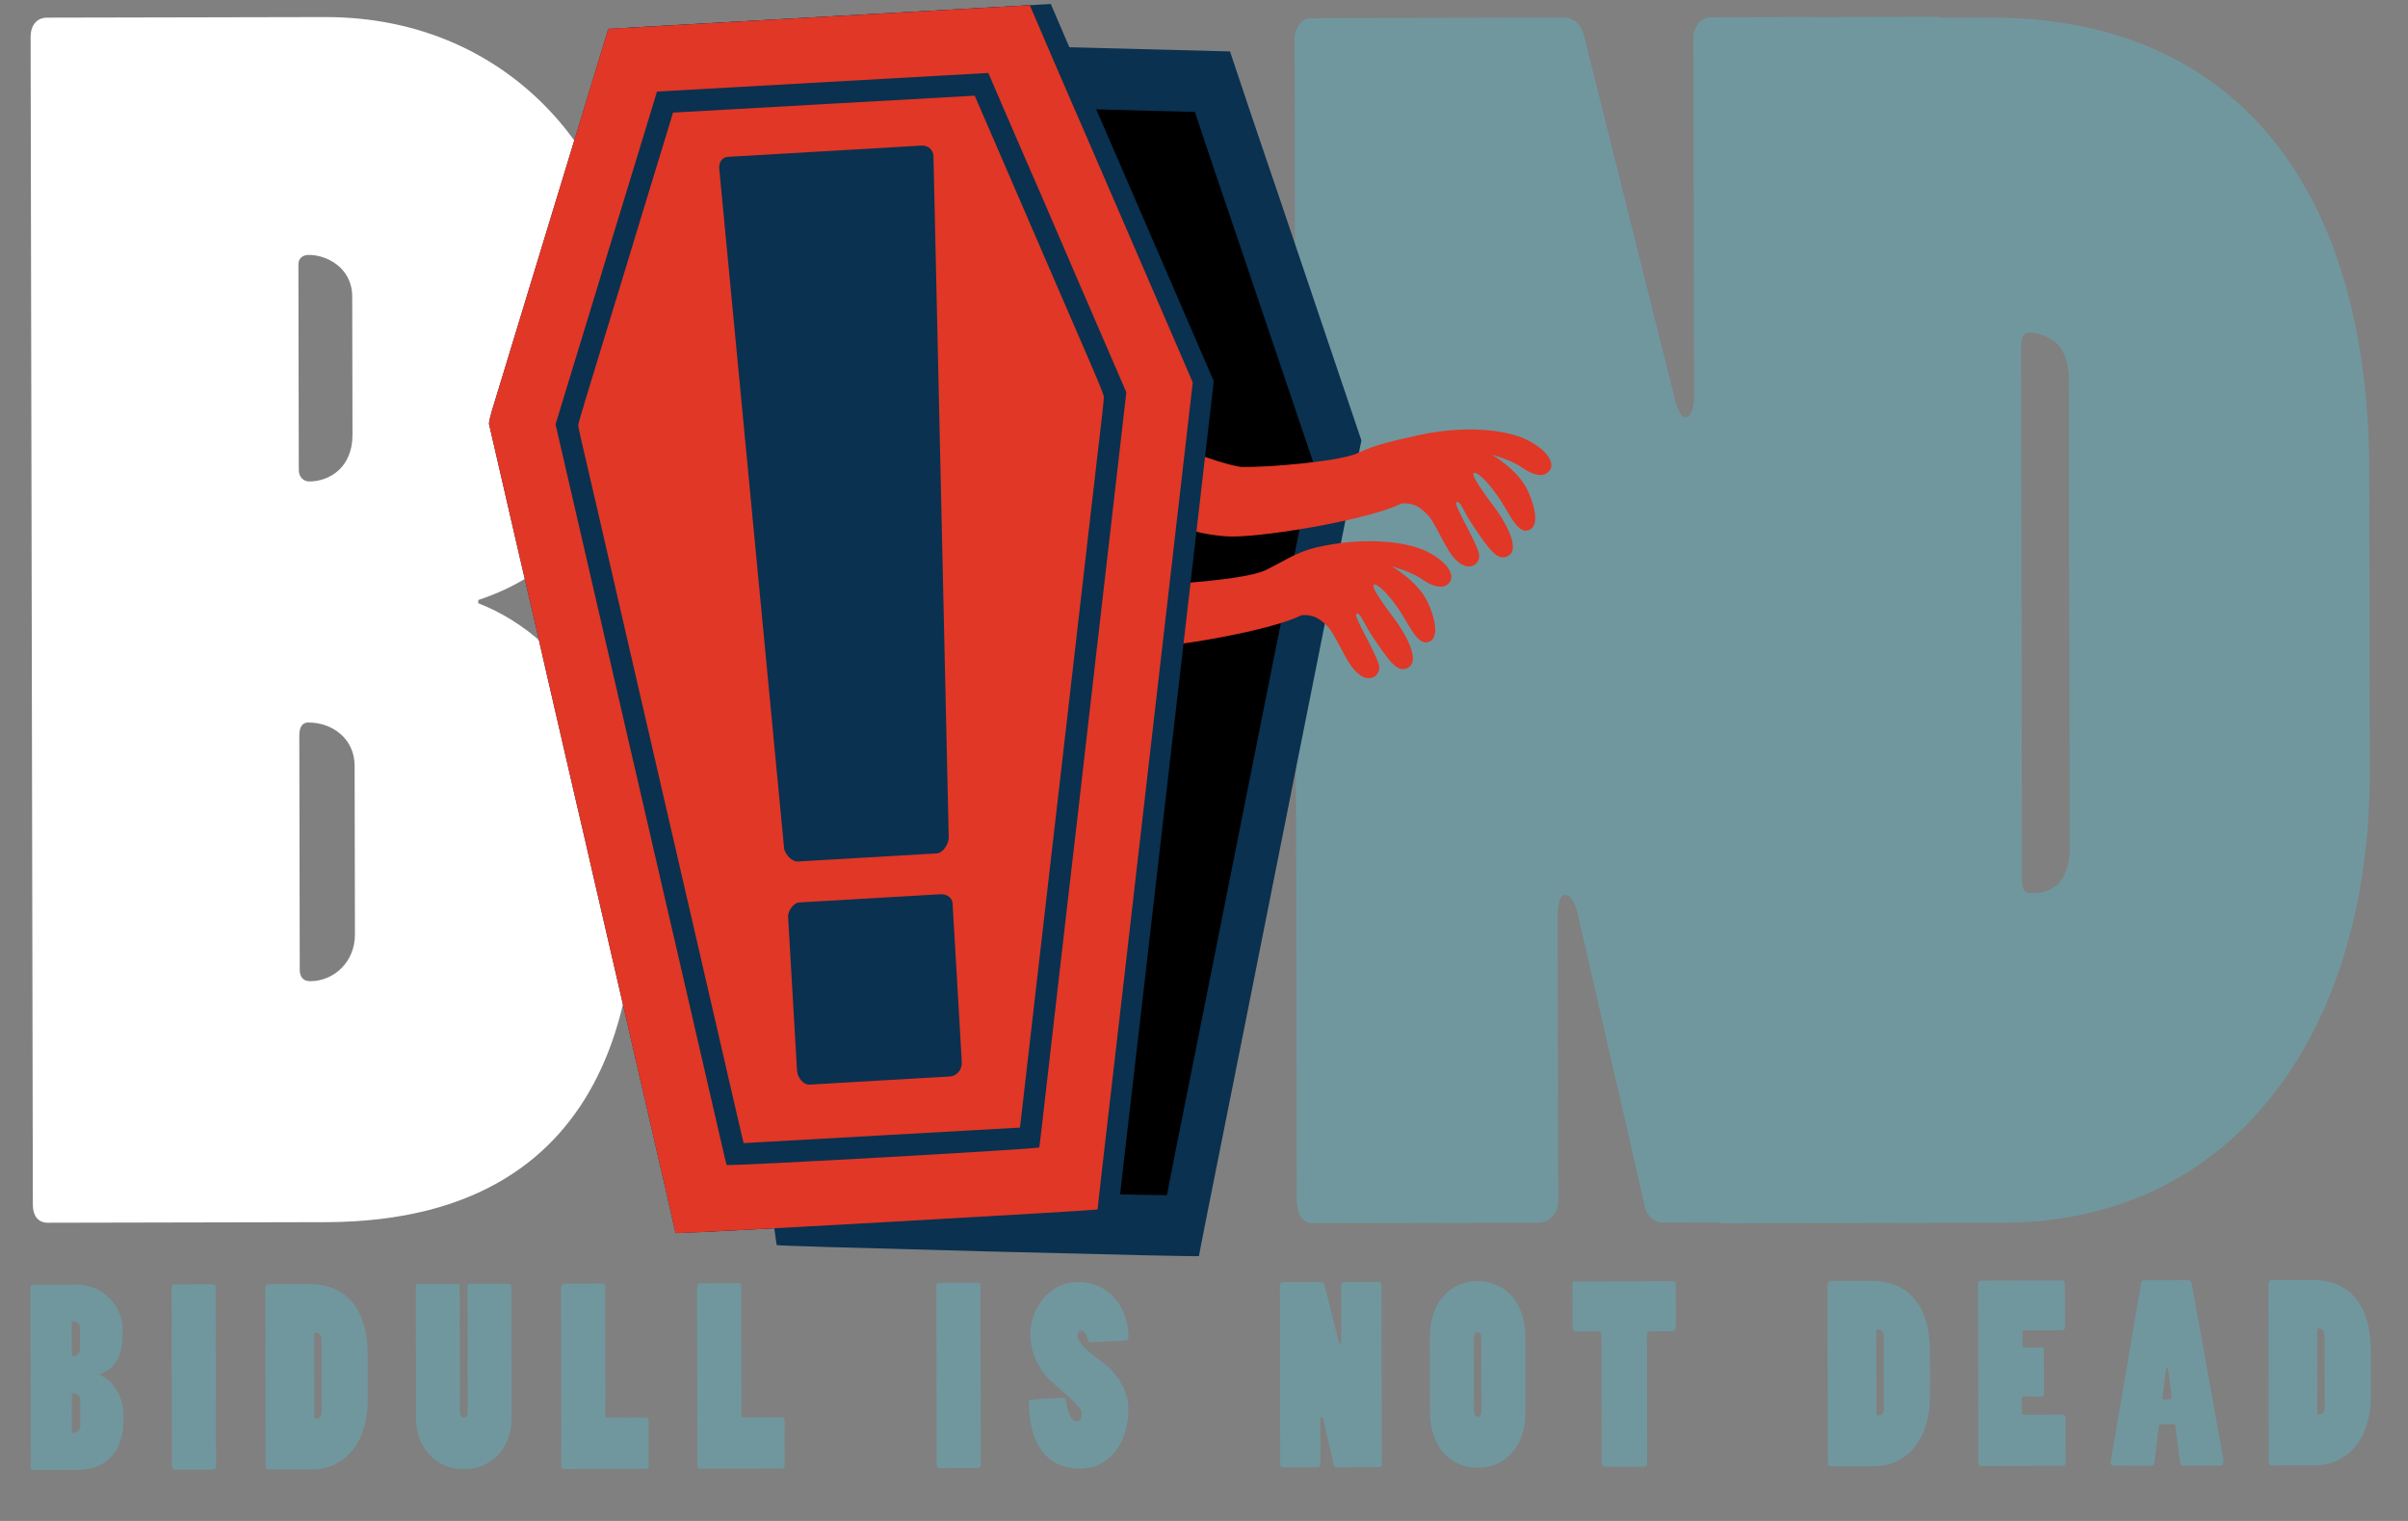
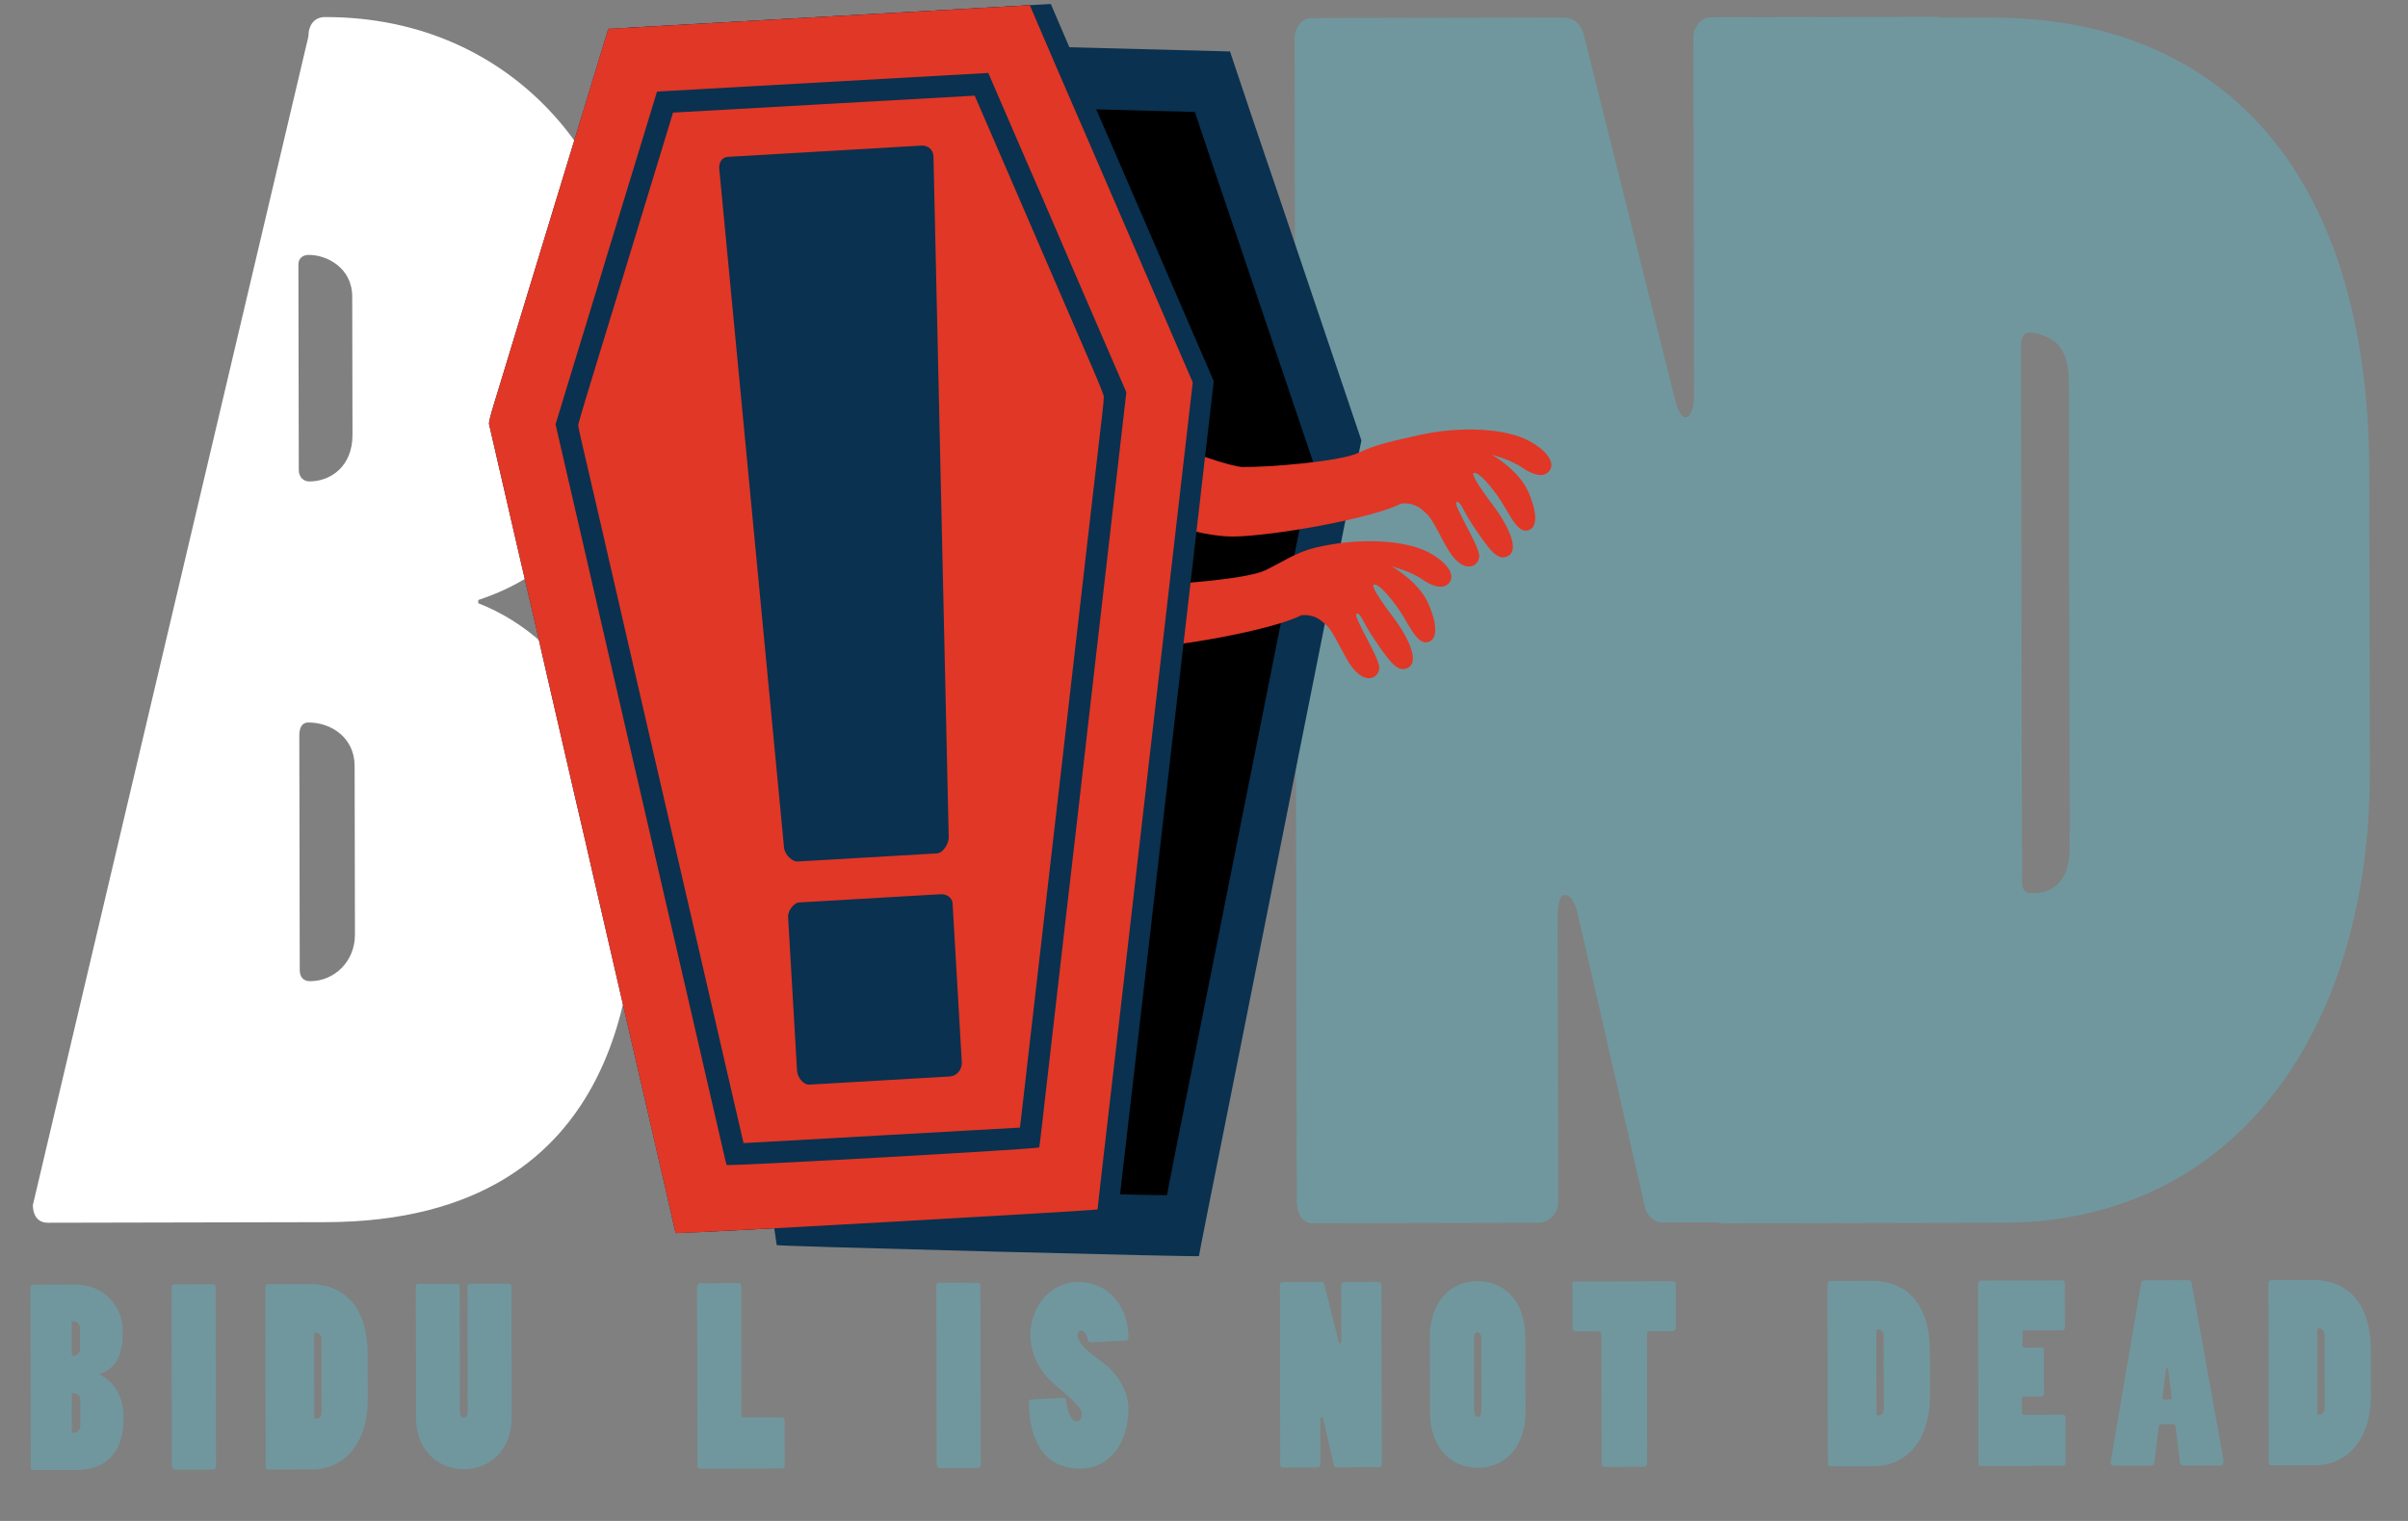
<svg xmlns="http://www.w3.org/2000/svg" xmlns:ns1="http://www.inkscape.org/namespaces/inkscape" xmlns:ns2="http://sodipodi.sourceforge.net/DTD/sodipodi-0.dtd" width="95mm" height="60mm" viewBox="0 0 95 60" version="1.1" id="svg10195" ns1:version="1.2.2 (1:1.2.2+202212051551+b0a8486541)" ns2:docname="logo_BIND_txt.fondBleu.svg">
  <rect x="0" y="0" width="95" height="60" fill="#808080" stroke="none" />
  <ns2:namedview id="namedview10197" pagecolor="#ffffff" bordercolor="#666666" borderopacity="1.0" ns1:showpageshadow="2" ns1:pageopacity="0.0" ns1:pagecheckerboard="0" ns1:deskcolor="#d1d1d1" ns1:document-units="mm" showgrid="false" ns1:zoom="0.8409652" ns1:cx="137.34219" ns1:cy="274.08982" ns1:window-width="1866" ns1:window-height="1136" ns1:window-x="54" ns1:window-y="27" ns1:window-maximized="1" ns1:current-layer="layer1" />
  <defs id="defs10192" />
  <g ns1:label="Calque 1" ns1:groupmode="layer" id="layer1">
    <g id="g1217" style="display:inline" transform="matrix(0.282,0,0,0.282,-58.865,-286.735)">
      <g aria-label="BIDULL IS NOT DEAD" transform="matrix(0.964,-0.002,0.002,1.037,0,0)" id="text3869-4-5-1-0-1-7-2-2-4-9-4-3-9-2" style="font-size:3.009px;line-height:0%;font-family:'Bitstream Vera Sans';letter-spacing:0px;word-spacing:0px;display:inline;fill:#70979e;stroke-width:1.041">
        <path d="m 218.563,1178.871 c 0,0.2 0.1,0.367 0.333,0.367 h 6.199 c 6.899,0 6.932,-5.533 6.932,-7.232 0,-2.6 -1.4,-4.833 -3.5,-5.599 v -0.067 c 3.366,-1.033 3.4,-4.099 3.4,-6.099 0,-2.766 -2.466,-5.999 -6.799,-5.999 h -6.199 c -0.233,0 -0.367,0.167 -0.367,0.4 z m 5.966,-19.498 c 0,-0.133 0.1,-0.2 0.233,-0.2 0.4,0 0.967,0.267 0.967,0.867 v 2.866 c 0,0.667 -0.5,0.967 -0.967,0.967 -0.133,0 -0.233,-0.1 -0.233,-0.233 z m 0,9.765 c 0,-0.167 0.067,-0.267 0.2,-0.267 0.533,0 1.033,0.333 1.033,0.9 v 3.499 c 0,0.567 -0.467,0.967 -1,0.967 -0.167,0 -0.233,-0.1 -0.233,-0.233 z" style="font-weight:bold;font-size:33.329px;line-height:125%;font-family:'Poplar Std';-inkscape-font-specification:'Poplar Std Bold';letter-spacing:5.876px;word-spacing:5.773px" id="path10798" />
        <path d="m 245.037,1179.237 c 0.233,0 0.4,-0.233 0.4,-0.433 v -24.23 c 0,-0.2 -0.167,-0.333 -0.4,-0.333 h -5.699 c -0.167,0 -0.3,0.167 -0.3,0.333 v 24.164 c 0,0.267 0.2,0.5 0.433,0.5 z" style="font-weight:bold;font-size:33.329px;line-height:125%;font-family:'Poplar Std';-inkscape-font-specification:'Poplar Std Bold';letter-spacing:5.876px;word-spacing:5.773px" id="path10800" />
        <path d="m 259.279,1179.237 c 5.166,0 8.199,-3.966 8.199,-9.366 v -6.199 c 0,-6.066 -3.133,-9.432 -8.432,-9.432 h -5.966 c -0.267,0 -0.433,0.233 -0.433,0.5 v 24.097 c 0,0.233 0.133,0.4 0.4,0.4 z m 1.5,-7.799 c 0,0.967 -0.667,0.967 -0.867,0.967 -0.133,0 -0.2,-0.067 -0.2,-0.267 v -11.065 c 0,-0.2 0.067,-0.3 0.2,-0.3 0.167,0 0.433,0.1 0.567,0.2 0.2,0.167 0.3,0.433 0.3,0.767 z" style="font-weight:bold;font-size:33.329px;line-height:125%;font-family:'Poplar Std';-inkscape-font-specification:'Poplar Std Bold';letter-spacing:5.876px;word-spacing:5.773px" id="path10802" />
        <path d="m 274.82,1154.241 c -0.2,0 -0.333,0.133 -0.333,0.367 v 17.831 c 0,3.5 2.5,6.799 6.932,6.799 4.399,0 6.932,-3.266 6.932,-6.799 v -17.864 c 0,-0.233 -0.2,-0.333 -0.367,-0.333 h -5.633 c -0.2,0 -0.367,0.167 -0.367,0.333 v 16.998 c 0,0.4 -0.167,0.7 -0.567,0.7 -0.4,0 -0.567,-0.3 -0.567,-0.733 v -16.931 c 0,-0.233 -0.167,-0.367 -0.367,-0.367 z" style="font-weight:bold;font-size:33.329px;line-height:125%;font-family:'Poplar Std';-inkscape-font-specification:'Poplar Std Bold';letter-spacing:5.876px;word-spacing:5.773px" id="path10804" />
-         <path d="m 302.16,1172.338 c -0.1,0 -0.2,-0.1 -0.2,-0.233 v -17.498 c 0,-0.2 -0.133,-0.367 -0.333,-0.367 h -5.633 c -0.233,0 -0.433,0.267 -0.433,0.467 v 24.097 c 0,0.233 0.167,0.433 0.367,0.433 h 11.932 c 0.2,0 0.367,-0.167 0.367,-0.367 v -6.199 c 0,-0.167 -0.133,-0.333 -0.367,-0.333 z" style="font-weight:bold;font-size:33.329px;line-height:125%;font-family:'Poplar Std';-inkscape-font-specification:'Poplar Std Bold';letter-spacing:5.876px;word-spacing:5.773px" id="path10806" />
        <path d="m 321.901,1172.338 c -0.1,0 -0.2,-0.1 -0.2,-0.233 v -17.498 c 0,-0.2 -0.133,-0.367 -0.333,-0.367 h -5.633 c -0.233,0 -0.433,0.267 -0.433,0.467 v 24.097 c 0,0.233 0.167,0.433 0.367,0.433 h 11.932 c 0.2,0 0.367,-0.167 0.367,-0.367 v -6.199 c 0,-0.167 -0.133,-0.333 -0.367,-0.333 z" style="font-weight:bold;font-size:33.329px;line-height:125%;font-family:'Poplar Std';-inkscape-font-specification:'Poplar Std Bold';letter-spacing:5.876px;word-spacing:5.773px" id="path10808" />
        <path d="m 356.024,1179.237 c 0.233,0 0.4,-0.233 0.4,-0.433 v -24.23 c 0,-0.2 -0.167,-0.333 -0.4,-0.333 h -5.699 c -0.167,0 -0.3,0.167 -0.3,0.333 v 24.164 c 0,0.267 0.2,0.5 0.433,0.5 z" style="font-weight:bold;font-size:33.329px;line-height:125%;font-family:'Poplar Std';-inkscape-font-specification:'Poplar Std Bold';letter-spacing:5.876px;word-spacing:5.773px" id="path10810" />
        <path d="m 377.498,1162.073 c 0.267,0 0.4,-0.2 0.4,-0.433 0,-3.966 -2.766,-7.466 -7.232,-7.466 -4.466,0 -6.999,3.7 -6.999,7.099 0,2.266 1.1,4.766 3.333,6.566 2.233,1.8 4.099,3.266 4.099,4.066 0,0.767 -0.3,1.067 -0.767,1.067 -0.8,0 -1.367,-1.433 -1.5,-2.766 -0.033,-0.3 -0.167,-0.433 -0.4,-0.433 l -4.599,0.233 c -0.267,0 -0.4,0.167 -0.4,0.333 0,5.333 2.333,8.999 7.399,8.999 4.366,0 7.032,-3.566 7.032,-8.032 0,-2.466 -1.633,-4.866 -3.8,-6.332 -2,-1.367 -3.566,-2.566 -3.566,-3.633 0,-0.333 0.167,-0.6 0.5,-0.6 0.467,0 0.8,0.4 1,1.2 0.067,0.267 0.2,0.367 0.4,0.367 z" style="font-weight:bold;font-size:33.329px;line-height:125%;font-family:'Poplar Std';-inkscape-font-specification:'Poplar Std Bold';letter-spacing:5.876px;word-spacing:5.773px" id="path10812" />
        <path d="m 399.889,1178.771 c 0,0.267 0.133,0.467 0.333,0.467 h 5.066 c 0.233,0 0.433,-0.2 0.433,-0.433 v -5.899 c 0,-0.333 0.067,-0.467 0.167,-0.467 0.1,0 0.233,0.133 0.3,0.467 l 1.466,5.999 c 0.033,0.2 0.233,0.333 0.367,0.333 h 6.233 c 0.233,0 0.367,-0.2 0.367,-0.433 v -24.097 c 0,-0.233 -0.167,-0.467 -0.433,-0.467 h -4.999 c -0.233,0 -0.4,0.2 -0.4,0.433 v 7.432 c 0,0.3 -0.1,0.433 -0.2,0.433 -0.067,0 -0.167,-0.133 -0.233,-0.4 l -2,-7.499 c -0.067,-0.267 -0.233,-0.4 -0.467,-0.4 h -5.633 c -0.2,0 -0.367,0.2 -0.367,0.433 z" style="font-weight:bold;font-size:33.329px;line-height:125%;font-family:'Poplar Std';-inkscape-font-specification:'Poplar Std Bold';letter-spacing:5.876px;word-spacing:5.773px" id="path10814" />
        <path d="m 421.63,1171.705 c 0,5.166 3.266,7.632 6.932,7.632 3.666,0 6.932,-2.5 6.932,-7.632 v -9.865 c 0,-5.166 -3.233,-7.666 -6.932,-7.666 -3.7,0 -6.932,2.5 -6.932,7.666 z m 6.399,-9.765 c 0,-0.467 0.167,-0.9 0.533,-0.9 0.367,0 0.533,0.467 0.533,0.9 v 9.665 c 0,0.5 -0.167,0.867 -0.533,0.867 -0.367,0 -0.533,-0.367 -0.533,-0.867 z" style="font-weight:bold;font-size:33.329px;line-height:125%;font-family:'Poplar Std';-inkscape-font-specification:'Poplar Std Bold';letter-spacing:5.876px;word-spacing:5.773px" id="path10816" />
        <path d="m 452.67,1179.237 c 0.267,0 0.467,-0.2 0.467,-0.433 v -17.364 c 0,-0.3 0.167,-0.467 0.4,-0.467 h 3.333 c 0.267,0 0.467,-0.2 0.467,-0.467 v -5.866 c 0,-0.267 -0.2,-0.4 -0.433,-0.4 h -14.265 c -0.2,0 -0.3,0.133 -0.3,0.333 v 5.933 c 0,0.2 0.233,0.467 0.433,0.467 h 3.333 c 0.233,0 0.433,0.167 0.433,0.4 v 17.398 c 0,0.267 0.233,0.467 0.467,0.467 z" style="font-weight:bold;font-size:33.329px;line-height:125%;font-family:'Poplar Std';-inkscape-font-specification:'Poplar Std Bold';letter-spacing:5.876px;word-spacing:5.773px" id="path10818" />
        <path d="m 485.993,1179.237 c 5.166,0 8.199,-3.966 8.199,-9.366 v -6.199 c 0,-6.066 -3.133,-9.432 -8.432,-9.432 h -5.966 c -0.267,0 -0.433,0.233 -0.433,0.5 v 24.097 c 0,0.233 0.133,0.4 0.4,0.4 z m 1.5,-7.799 c 0,0.967 -0.667,0.967 -0.867,0.967 -0.133,0 -0.2,-0.067 -0.2,-0.267 v -11.065 c 0,-0.2 0.067,-0.3 0.2,-0.3 0.167,0 0.433,0.1 0.567,0.2 0.2,0.167 0.3,0.433 0.3,0.767 z" style="font-weight:bold;font-size:33.329px;line-height:125%;font-family:'Poplar Std';-inkscape-font-specification:'Poplar Std Bold';letter-spacing:5.876px;word-spacing:5.773px" id="path10820" />
        <path d="m 501.201,1178.804 c 0,0.233 0.167,0.433 0.367,0.433 h 11.932 c 0.2,0 0.367,-0.167 0.367,-0.367 v -6.199 c 0,-0.167 -0.133,-0.333 -0.367,-0.333 h -5.766 c -0.1,0 -0.2,-0.1 -0.2,-0.233 v -1.966 c 0,-0.167 0.1,-0.267 0.233,-0.267 h 2.7 c 0.133,0 0.267,-0.133 0.267,-0.3 v -6.066 c 0,-0.133 -0.1,-0.233 -0.233,-0.233 h -2.633 c -0.1,0 -0.233,-0.1 -0.233,-0.233 v -1.867 c 0,-0.133 0.1,-0.233 0.233,-0.233 h 5.566 c 0.2,0 0.367,-0.133 0.367,-0.333 v -5.999 c 0,-0.2 -0.133,-0.367 -0.333,-0.367 h -11.832 c -0.233,0 -0.433,0.233 -0.433,0.433 z" style="font-weight:bold;font-size:33.329px;line-height:125%;font-family:'Poplar Std';-inkscape-font-specification:'Poplar Std Bold';letter-spacing:5.876px;word-spacing:5.773px" id="path10822" />
        <path d="m 525.275,1154.241 c -0.2,0 -0.367,0.233 -0.4,0.4 l -4.466,24.03 c -0.067,0.333 0.1,0.567 0.4,0.567 h 5.499 c 0.167,0 0.4,-0.133 0.433,-0.367 l 0.633,-4.899 c 0.033,-0.2 0.167,-0.333 0.3,-0.333 h 1.8 c 0.167,0 0.3,0.1 0.333,0.267 l 0.667,4.999 c 0.033,0.2 0.233,0.333 0.433,0.333 h 5.399 c 0.367,0 0.533,-0.367 0.467,-0.733 l -4.566,-23.83 c -0.033,-0.233 -0.2,-0.433 -0.433,-0.433 z m 3.999,15.765 c 0.033,0.3 -0.067,0.3 -1.133,0.3 -0.167,0 -0.233,-0.167 -0.2,-0.333 l 0.433,-3.166 c 0.067,-0.533 0.133,-0.767 0.233,-0.767 0.1,0 0.167,0.3 0.233,0.767 z" style="font-weight:bold;font-size:33.329px;line-height:125%;font-family:'Poplar Std';-inkscape-font-specification:'Poplar Std Bold';letter-spacing:5.876px;word-spacing:5.773px" id="path10824" />
        <path d="m 549.982,1179.237 c 5.166,0 8.199,-3.966 8.199,-9.366 v -6.199 c 0,-6.066 -3.133,-9.432 -8.432,-9.432 h -5.966 c -0.267,0 -0.433,0.233 -0.433,0.5 v 24.097 c 0,0.233 0.133,0.4 0.4,0.4 z m 1.5,-7.799 c 0,0.967 -0.667,0.967 -0.867,0.967 -0.133,0 -0.2,-0.067 -0.2,-0.267 v -11.065 c 0,-0.2 0.067,-0.3 0.2,-0.3 0.167,0 0.433,0.1 0.567,0.2 0.2,0.167 0.3,0.433 0.3,0.767 z" style="font-weight:bold;font-size:33.329px;line-height:125%;font-family:'Poplar Std';-inkscape-font-specification:'Poplar Std Bold';letter-spacing:5.876px;word-spacing:5.773px" id="path10826" />
      </g>
      <g id="g1099-0">
        <g aria-label="N" transform="matrix(0.964,-0.002,0.002,1.037,0,0)" id="text3869-4-5-1-0-1-7-2-2-4-9-4-3-3-9" style="font-size:19.572px;line-height:0%;font-family:'Bitstream Vera Sans';letter-spacing:0px;word-spacing:0px;display:inline;fill:#70979e;stroke-width:0.975">
          <path d="m 402.363,1143.265 c 0,1.734 0.867,3.035 2.168,3.035 h 32.947 c 1.517,0 2.818,-1.301 2.818,-2.818 v -38.366 c 0,-2.167 0.434,-3.035 1.084,-3.035 0.65,0 1.517,0.867 1.951,3.035 l 9.537,39.016 c 0.217,1.3 1.517,2.168 2.384,2.168 h 40.533 c 1.517,0 2.384,-1.301 2.384,-2.818 V 986.767 c 0,-1.517 -1.084,-3.035 -2.818,-3.035 h -32.513 c -1.517,0 -2.601,1.301 -2.601,2.818 v 48.337 c 0,1.951 -0.65,2.818 -1.301,2.818 -0.434,0 -1.084,-0.867 -1.517,-2.601 l -13.005,-48.77 c -0.434,-1.734 -1.517,-2.601 -3.035,-2.601 h -36.632 c -1.301,0 -2.384,1.301 -2.384,2.818 z" style="font-weight:bold;font-size:216.756px;line-height:125%;font-family:'Poplar Std';-inkscape-font-specification:'Poplar Std Bold'" id="path10792" />
        </g>
        <g aria-label="D" transform="matrix(0.964,-0.002,0.002,1.037,0,0)" id="text3869-4-5-1-0-1-7-2-0-2-1-4-4-6-0-1" style="font-size:19.572px;line-height:0%;font-family:'Bitstream Vera Sans';letter-spacing:0px;word-spacing:0px;display:inline;fill:#70979e;stroke-width:0.975">
          <path d="m 504.882,1146.428 c 33.597,0 53.322,-25.794 53.322,-60.908 v -40.317 c 0,-39.45 -20.375,-61.342 -54.839,-61.342 h -38.799 c -1.734,0 -2.818,1.517 -2.818,3.251 v 156.715 c 0,1.517 0.867,2.601 2.601,2.601 z m 9.754,-50.721 c 0,6.286 -4.335,6.286 -5.636,6.286 -0.867,0 -1.301,-0.434 -1.301,-1.734 v -71.963 c 0,-1.3 0.434,-1.951 1.301,-1.951 1.084,0 2.818,0.65 3.685,1.3 1.301,1.084 1.951,2.818 1.951,4.985 z" style="font-weight:bold;font-size:216.756px;line-height:125%;font-family:'Poplar Std';-inkscape-font-specification:'Poplar Std Bold'" id="path10795" />
        </g>
        <g aria-label="B" transform="matrix(0.964,-0.002,0.002,1.037,0,0)" id="text3869-4-5-1-0-1-7-7-6-1-6-9-2-7" style="font-size:19.572px;line-height:0%;font-family:'Bitstream Vera Sans';letter-spacing:0px;word-spacing:0px;display:inline;fill:#0a314f;stroke-width:0.975">
-           <path d="m 218.932,1143.501 c 0,1.3 0.65,2.384 2.168,2.384 h 40.317 c 44.868,0 45.085,-35.981 45.085,-47.036 0,-16.907 -9.104,-31.43 -22.759,-36.415 v -0.434 c 21.892,-6.719 22.109,-26.661 22.109,-39.666 0,-17.991 -16.04,-39.016 -44.218,-39.016 h -40.317 c -1.517,0 -2.384,1.084 -2.384,2.601 z m 38.799,-126.802 c 0,-0.867 0.65,-1.3 1.517,-1.3 2.601,0 6.286,1.734 6.286,5.636 v 18.641 c 0,4.335 -3.251,6.286 -6.286,6.286 -0.867,0 -1.517,-0.65 -1.517,-1.517 z m 0,63.51 c 0,-1.084 0.434,-1.734 1.301,-1.734 3.468,0 6.719,2.168 6.719,5.852 v 22.759 c 0,3.685 -3.035,6.286 -6.503,6.286 -1.084,0 -1.517,-0.65 -1.517,-1.517 z" style="font-weight:bold;font-size:216.756px;line-height:125%;font-family:'Poplar Std';-inkscape-font-specification:'Poplar Std Bold';fill:#ffffff" id="path10789" />
+           <path d="m 218.932,1143.501 c 0,1.3 0.65,2.384 2.168,2.384 h 40.317 c 44.868,0 45.085,-35.981 45.085,-47.036 0,-16.907 -9.104,-31.43 -22.759,-36.415 v -0.434 c 21.892,-6.719 22.109,-26.661 22.109,-39.666 0,-17.991 -16.04,-39.016 -44.218,-39.016 c -1.517,0 -2.384,1.084 -2.384,2.601 z m 38.799,-126.802 c 0,-0.867 0.65,-1.3 1.517,-1.3 2.601,0 6.286,1.734 6.286,5.636 v 18.641 c 0,4.335 -3.251,6.286 -6.286,6.286 -0.867,0 -1.517,-0.65 -1.517,-1.517 z m 0,63.51 c 0,-1.084 0.434,-1.734 1.301,-1.734 3.468,0 6.719,2.168 6.719,5.852 v 22.759 c 0,3.685 -3.035,6.286 -6.503,6.286 -1.084,0 -1.517,-0.65 -1.517,-1.517 z" style="font-weight:bold;font-size:216.756px;line-height:125%;font-family:'Poplar Std';-inkscape-font-specification:'Poplar Std Bold';fill:#ffffff" id="path10789" />
        </g>
        <g id="g1298-7" transform="rotate(-1.482,412.929,1150.08)">
          <path ns2:nodetypes="sscccssccccccsccsssccccccsscccccccsssssss" ns1:connector-curvature="0" id="path1055-3-5-2-1" d="m 316.374,1188.478 c 0.003,-0.066 -0.381,-3.359 -0.854,-7.318 -0.473,-3.959 -1.009,-8.449 -1.192,-9.977 -0.182,-1.529 -0.952,-7.977 -1.71,-14.329 -0.758,-6.352 -1.495,-12.522 -1.636,-13.711 -0.142,-1.189 -0.465,-3.885 -0.718,-5.991 -0.253,-2.106 -0.482,-4.052 -0.508,-4.323 -0.026,-0.271 -0.123,-1.077 -0.217,-1.791 -0.093,-0.714 -0.344,-2.771 -0.558,-4.571 -1.354,-11.415 -1.871,-15.747 -2.099,-17.602 -0.142,-1.155 -0.332,-2.767 -0.422,-3.582 -0.256,-2.306 -0.582,-5.055 -0.775,-6.546 -0.097,-0.748 -0.481,-3.917 -0.853,-7.042 -0.372,-3.125 -1.008,-8.461 -1.413,-11.858 -0.405,-3.397 -0.756,-6.343 -0.779,-6.547 -0.03,-0.267 0.276,-1.11 1.096,-3.012 0.626,-1.453 1.343,-3.128 1.594,-3.723 0.25,-0.595 1.622,-3.811 3.048,-7.146 1.426,-3.336 3.734,-8.74 5.129,-12.01 1.395,-3.27 2.966,-6.945 3.492,-8.166 1.498,-3.481 2.142,-4.987 7.069,-16.543 l 1.088,-2.551 29.467,1.53 29.467,1.53 0.657,2.151 c 1.694,5.547 2.349,7.668 3.993,12.943 0.225,0.721 0.811,2.602 1.303,4.18 0.492,1.579 1.84,5.93 2.995,9.669 1.155,3.74 3.291,10.645 4.746,15.346 1.455,4.701 2.787,9.004 2.959,9.563 l 0.313,1.017 -0.973,4.289 c -0.535,2.359 -1.361,6.009 -1.835,8.111 -1.963,8.702 -4.415,19.533 -5.012,22.144 -0.351,1.535 -2.04,8.988 -3.753,16.562 -1.713,7.574 -3.43,15.164 -3.815,16.866 -0.385,1.702 -1.675,7.407 -2.866,12.68 -1.191,5.272 -2.627,11.606 -3.191,14.075 -2.128,9.325 -4.215,18.591 -4.223,18.757 -0.004,0.068 -11.666,-0.493 -29.512,-1.419 -19.14,-0.994 -29.504,-1.574 -29.5,-1.651 z" style="display:inline;fill:#0a314f;fill-opacity:1;stroke-width:0.123" />
          <path ns2:nodetypes="sscccssccccccsccsssccccccsscccccccsssssss" ns1:connector-curvature="0" id="path1055-3-5-2-9-1" d="m 318.078,1180.141 c 0.003,-0.059 -0.342,-3.02 -0.768,-6.58 -0.425,-3.56 -0.908,-7.596 -1.072,-8.971 -0.164,-1.374 -0.856,-7.172 -1.538,-12.883 -0.682,-5.711 -1.344,-11.259 -1.471,-12.328 -0.127,-1.069 -0.418,-3.493 -0.646,-5.387 -0.228,-1.894 -0.433,-3.643 -0.457,-3.887 -0.024,-0.244 -0.111,-0.969 -0.195,-1.611 -0.084,-0.642 -0.309,-2.491 -0.501,-4.11 -1.218,-10.263 -1.682,-14.158 -1.887,-15.826 -0.128,-1.039 -0.298,-2.488 -0.38,-3.221 -0.23,-2.073 -0.523,-4.545 -0.697,-5.886 -0.087,-0.672 -0.432,-3.521 -0.767,-6.331 -0.335,-2.81 -0.907,-7.608 -1.271,-10.662 -0.364,-3.054 -0.679,-5.703 -0.7,-5.886 -0.027,-0.24 0.248,-0.998 0.986,-2.708 0.563,-1.306 1.208,-2.813 1.433,-3.347 0.225,-0.535 1.458,-3.426 2.741,-6.425 1.282,-2.999 3.357,-7.858 4.611,-10.798 1.254,-2.94 2.667,-6.244 3.14,-7.343 1.347,-3.13 1.926,-4.484 6.356,-14.874 l 0.978,-2.294 26.494,1.375 26.494,1.375 0.591,1.934 c 1.523,4.987 2.112,6.895 3.59,11.637 0.202,0.648 0.729,2.339 1.172,3.758 0.443,1.419 1.654,5.332 2.693,8.694 1.038,3.362 2.959,9.571 4.267,13.798 1.309,4.226 2.506,8.096 2.66,8.599 l 0.281,0.914 -0.875,3.856 c -0.481,2.121 -1.224,5.403 -1.65,7.293 -1.765,7.824 -3.969,17.562 -4.507,19.91 -0.316,1.38 -1.834,8.081 -3.375,14.891 -1.54,6.81 -3.084,13.634 -3.43,15.164 -0.346,1.53 -1.506,6.66 -2.577,11.4 -1.071,4.74 -2.362,10.435 -2.869,12.655 -1.914,8.384 -3.79,16.716 -3.797,16.865 -0.004,0.061 -10.489,-0.443 -26.534,-1.276 -17.209,-0.893 -26.527,-1.415 -26.523,-1.485 z" style="display:inline;fill:#000000;fill-opacity:1;stroke-width:0.11" />
        </g>
        <g style="display:inline" id="g1433-1-5" transform="rotate(-1.658,263.255,-15128.444)" ns1:export-filename="/home/borrocoto/Documents/PETDEB/WOUAB/DEVEL/BIND/logo/g1433-1.png" ns1:export-xdpi="72" ns1:export-ydpi="72">
          <g transform="matrix(0.567,0.66,-0.66,0.567,-87.897,1088.472)" id="g2394-5-1-7-7-2-8-9" style="display:inline;fill:#e13726;fill-opacity:1;stroke-width:1.436">
            <path ns2:nodetypes="ccccscccccccccccccccccc" ns1:connector-curvature="0" id="path2396-6-1-5-0-0-7-7" style="fill:#e13726;fill-opacity:1;fill-rule:nonzero;stroke:none;stroke-width:1.436" d="m 0,0 c -6.197,7.09 -27.278,16.978 -40.041,12.806 -3.051,-1.002 -2.578,-11.862 -0.597,-10.599 6.944,4.44 30.887,-8.188 33.223,-10.665 2.743,-2.909 9.948,-12.195 10.87,-15.313 0.922,-3.118 2.61,-5.844 4.259,-8.785 3.64,-6.486 8.893,-11.389 12.67,-12.75 3.782,-1.366 6.099,-0.54 5.91,1.253 -0.148,1.436 -2.06,2.108 -3.3,2.397 -2.294,0.52 -4.867,2.225 -4.867,2.225 0,0 4.663,-1.556 8.319,-0.334 3.655,1.22 5.54,2.965 4.439,4.447 -0.996,1.338 -4.441,-0.014 -7.352,-0.357 -3.078,-0.365 -5.12,-0.155 -5.194,0.395 -0.08,0.55 3.834,1.002 6.228,1.211 2.395,0.208 7.901,1.264 7.357,3.631 -0.413,1.782 -2.267,1.71 -7.741,0.866 -2.64,-0.413 -3.992,-1.169 -4.262,-0.531 -0.266,0.639 7.265,1.956 8.735,3.013 1.473,1.058 0.994,4.42 -4.754,2.959 -5.275,-1.333 -5.152,-1.268 -6.776,-1.055 -1.359,0.175 -2.285,0.845 -3.006,1.812 C 12.745,-18.269 4.173,-4.744 0,0" />
          </g>
          <g id="g2537-3-5-2-7" transform="matrix(0.392,-0.059,0.059,0.392,-252.222,845.128)" style="stroke-width:2.522" />
          <g transform="matrix(0.392,-0.059,0.059,0.392,-264.344,849.257)" id="g2537-7-7-6" style="stroke-width:2.522" />
          <g style="display:inline;fill:#e13726;fill-opacity:1;stroke-width:1.436" transform="matrix(0.567,0.66,-0.66,0.567,-107.954,1103.687)" id="g2394-5-18-7-2-9-7">
            <path ns1:connector-curvature="0" id="path2396-6-5-9-3-2-3" style="fill:#e13726;fill-opacity:1;fill-rule:nonzero;stroke:none;stroke-width:1.436" d="m 4.214,-4.9 c -6.197,7.09 -28.464,3.321 -41.227,-0.851 -3.051,-1.002 8.331,-15.364 10.312,-14.101 6.944,4.44 22.6,8.752 24.936,6.275 2.743,-2.909 9.948,-12.195 10.87,-15.313 0.922,-3.118 1.174,-5.624 2.823,-8.565 3.64,-6.486 8.893,-11.389 12.67,-12.75 3.782,-1.366 6.099,-0.54 5.91,1.253 -0.148,1.436 -2.06,2.108 -3.3,2.397 -2.294,0.52 -4.867,2.225 -4.867,2.225 0,0 4.663,-1.556 8.319,-0.334 3.655,1.22 5.54,2.965 4.439,4.447 -0.996,1.338 -4.441,-0.014 -7.352,-0.357 -3.078,-0.365 -5.12,-0.155 -5.194,0.395 -0.08,0.55 3.834,1.002 6.228,1.211 2.395,0.208 7.901,1.264 7.357,3.631 -0.413,1.782 -2.267,1.71 -7.741,0.866 -2.64,-0.413 -3.992,-1.169 -4.262,-0.531 -0.266,0.639 7.265,1.956 8.735,3.013 1.473,1.058 0.994,4.42 -4.754,2.959 -5.275,-1.333 -5.152,-1.268 -6.776,-1.055 -1.359,0.175 -2.285,0.845 -3.006,1.812 -1.375,5.104 -9.947,18.629 -14.12,23.373" />
          </g>
        </g>
        <g id="g1147-6" transform="matrix(0.392,-0.022,0.022,0.392,812.401,809.252)">
          <path ns2:nodetypes="sscccssccccccsccsssccccccsscccccccsssssss" ns1:connector-curvature="0" id="path1055-3-5-5" d="m -1341.518,893.749 c 0,-0.168 -1.413,-8.501 -3.141,-18.517 -1.728,-10.016 -3.686,-21.376 -4.353,-25.244 -0.666,-3.868 -3.478,-20.181 -6.248,-36.253 -2.77,-16.072 -5.46,-31.682 -5.978,-34.69 -0.518,-3.008 -1.697,-9.829 -2.621,-15.158 -0.924,-5.329 -1.763,-10.251 -1.865,-10.938 -0.102,-0.688 -0.457,-2.727 -0.788,-4.532 -0.331,-1.805 -1.242,-7.008 -2.023,-11.563 -4.956,-28.882 -6.844,-39.841 -7.669,-44.535 -0.514,-2.922 -1.211,-7.001 -1.549,-9.063 -0.957,-5.837 -2.149,-12.792 -2.839,-16.564 -0.346,-1.891 -1.742,-9.907 -3.103,-17.814 -1.361,-7.907 -3.685,-21.408 -5.165,-30.003 -1.48,-8.595 -2.762,-16.048 -2.848,-16.564 -0.113,-0.675 0.557,-2.861 2.393,-7.813 1.402,-3.782 3.007,-8.141 3.565,-9.688 0.559,-1.547 3.626,-9.915 6.816,-18.595 3.19,-8.68 8.351,-22.744 11.47,-31.253 3.119,-8.508 6.633,-18.072 7.81,-21.252 3.354,-9.059 4.793,-12.978 15.812,-43.049 l 2.433,-6.639 75.22,2e-4 75.22,2e-4 1.957,5.389 c 5.046,13.898 6.992,19.212 11.876,32.423 0.667,1.805 2.409,6.516 3.87,10.47 1.462,3.954 5.467,14.853 8.902,24.221 3.434,9.368 9.784,26.666 14.111,38.441 4.326,11.774 8.285,22.554 8.796,23.956 l 0.93,2.547 -1.911,11.047 c -1.051,6.076 -2.671,15.477 -3.601,20.892 -3.848,22.413 -8.658,50.311 -9.834,57.036 -0.691,3.954 -4.006,23.15 -7.367,42.66 -3.361,19.509 -6.728,39.058 -7.483,43.441 -0.755,4.383 -3.285,19.08 -5.622,32.659 -2.337,13.579 -5.155,29.893 -6.263,36.253 -4.186,24.02 -8.274,47.887 -8.274,48.311 0,0.174 -29.764,0.287 -75.319,0.287 -48.858,0 -75.319,-0.107 -75.319,-0.306 z" style="display:inline;fill:#0a314f;fill-opacity:1;stroke-width:0.313" />
          <g transform="translate(-224.779,-303.978)" id="g1139-6">
            <path style="display:inline;fill:#0a314f;fill-opacity:1;stroke-width:0.313" d="m -1124.239,1197.727 c 0,-0.168 -1.413,-8.501 -3.141,-18.517 -1.728,-10.016 -3.686,-21.376 -4.353,-25.244 -0.666,-3.868 -3.478,-20.181 -6.248,-36.253 -2.77,-16.072 -5.46,-31.682 -5.978,-34.69 -0.518,-3.008 -1.697,-9.829 -2.621,-15.158 -0.924,-5.329 -1.763,-10.251 -1.865,-10.938 -0.102,-0.688 -0.457,-2.727 -0.788,-4.532 -0.331,-1.805 -1.242,-7.008 -2.023,-11.563 -4.956,-28.882 -6.844,-39.841 -7.669,-44.535 -0.514,-2.922 -1.211,-7.001 -1.549,-9.063 -0.957,-5.837 -2.149,-12.792 -2.839,-16.564 -0.346,-1.891 -1.742,-9.907 -3.103,-17.814 -1.361,-7.907 -3.685,-21.408 -5.165,-30.003 -1.48,-8.595 -2.762,-16.048 -2.848,-16.564 -0.113,-0.675 0.557,-2.861 2.393,-7.813 1.402,-3.782 3.007,-8.141 3.565,-9.688 0.559,-1.547 3.626,-9.915 6.816,-18.595 3.19,-8.68 8.351,-22.744 11.47,-31.253 3.119,-8.508 6.633,-18.072 7.81,-21.252 3.354,-9.059 4.793,-12.978 15.812,-43.049 l 2.433,-6.639 75.22,2e-4 75.22,2e-4 1.957,5.389 c 5.046,13.898 6.992,19.212 11.876,32.423 0.667,1.805 2.409,6.516 3.87,10.47 1.462,3.954 5.467,14.853 8.902,24.221 3.434,9.368 9.784,26.666 14.111,38.441 4.326,11.774 8.285,22.554 8.796,23.956 l 0.93,2.547 -1.911,11.047 c -1.051,6.076 -2.671,15.477 -3.601,20.892 -3.848,22.413 -8.658,50.311 -9.834,57.036 -0.691,3.954 -4.006,23.15 -7.367,42.66 -3.361,19.509 -6.728,39.058 -7.483,43.441 -0.755,4.383 -3.285,19.08 -5.622,32.659 -2.337,13.579 -5.155,29.893 -6.263,36.253 -4.186,24.02 -8.274,47.888 -8.274,48.311 0,0.174 -29.764,0.287 -75.319,0.287 -48.858,0 -75.319,-0.107 -75.319,-0.306 z" id="path1055-3-3" ns1:connector-curvature="0" ns2:nodetypes="sscccssccccccsccsssccccccsscccccccsssssss" />
            <path style="display:inline;fill:#e13726;fill-opacity:1;stroke-width:0.313" d="m -1124.239,1197.727 c 0,-0.168 -1.413,-8.501 -3.141,-18.517 -1.728,-10.016 -3.686,-21.376 -4.353,-25.244 -0.666,-3.868 -3.478,-20.181 -6.248,-36.253 -2.77,-16.072 -5.46,-31.682 -5.978,-34.69 -0.518,-3.008 -1.697,-9.829 -2.621,-15.158 -0.924,-5.329 -1.763,-10.251 -1.865,-10.938 -0.102,-0.688 -0.457,-2.727 -0.788,-4.532 -0.331,-1.805 -1.242,-7.008 -2.023,-11.563 -4.956,-28.882 -6.844,-39.841 -7.669,-44.535 -0.514,-2.922 -1.211,-7.001 -1.549,-9.063 -0.957,-5.837 -2.149,-12.793 -2.839,-16.564 -0.346,-1.891 -1.742,-9.907 -3.103,-17.814 -1.361,-7.907 -3.685,-21.408 -5.165,-30.003 -1.48,-8.595 -2.762,-16.048 -2.848,-16.564 -0.113,-0.675 0.557,-2.861 2.393,-7.813 1.402,-3.782 3.007,-8.141 3.565,-9.688 0.559,-1.547 3.626,-9.915 6.816,-18.595 3.19,-8.68 8.351,-22.744 11.47,-31.253 3.119,-8.508 6.633,-18.072 7.81,-21.252 3.354,-9.059 4.793,-12.978 15.812,-43.049 l 2.433,-6.639 75.22,2e-4 75.22,2e-4 1.957,5.389 c 5.046,13.898 6.992,19.212 11.876,32.423 0.667,1.805 2.409,6.516 3.87,10.47 1.462,3.954 5.467,14.853 8.902,24.221 3.434,9.368 9.784,26.666 14.111,38.441 4.327,11.774 8.285,22.554 8.796,23.956 l 0.93,2.547 -1.911,11.047 c -1.051,6.076 -2.671,15.477 -3.601,20.892 -3.848,22.413 -8.658,50.311 -9.834,57.036 -0.691,3.954 -4.006,23.15 -7.367,42.66 -3.361,19.509 -6.728,39.058 -7.483,43.441 -0.755,4.383 -3.285,19.08 -5.622,32.659 -2.337,13.579 -5.155,29.893 -6.263,36.253 -4.186,24.02 -8.274,47.888 -8.274,48.311 0,0.174 -29.764,0.287 -75.319,0.287 -48.858,0 -75.319,-0.107 -75.319,-0.306 z m 131.106,-23.212 c 0.075,-0.215 0.56,-2.852 1.076,-5.86 0.516,-3.008 3.543,-20.588 6.726,-39.066 3.183,-18.478 6.357,-36.902 7.053,-40.941 0.696,-4.039 1.613,-9.313 2.038,-11.72 1.145,-6.483 1.531,-8.711 3.409,-19.689 0.941,-5.5 3.116,-18.158 4.832,-28.127 1.717,-9.97 3.483,-20.236 3.925,-22.814 0.442,-2.578 1.921,-11.157 3.286,-19.064 1.365,-7.907 5.01,-29.043 8.099,-46.97 l 5.618,-32.593 -1.505,-4.128 c -2.172,-5.957 -6.895,-18.808 -11.28,-30.693 -2.093,-5.672 -4.13,-11.227 -4.528,-12.345 -0.397,-1.117 -1.941,-5.336 -3.429,-9.376 -1.489,-4.039 -3.337,-9.102 -4.107,-11.251 -0.77,-2.149 -1.595,-4.399 -1.834,-5 -0.238,-0.602 -1.023,-2.711 -1.743,-4.688 -0.72,-1.977 -1.786,-4.86 -2.367,-6.407 -0.582,-1.547 -3.506,-9.493 -6.498,-17.658 l -5.441,-14.845 h -59.117 -59.117 l -5.276,14.376 c -2.902,7.907 -5.694,15.501 -6.206,16.877 -1.268,3.409 -3.646,9.87 -5.982,16.251 -1.069,2.922 -2.496,6.79 -3.17,8.594 -0.674,1.805 -1.413,3.844 -1.643,4.532 -0.23,0.688 -1.643,4.555 -3.14,8.595 -1.497,4.039 -3.54,9.595 -4.539,12.345 -0.999,2.75 -2.967,8.094 -4.373,11.876 -1.406,3.782 -3.167,8.563 -3.912,10.626 -0.746,2.063 -2.064,5.671 -2.929,8.019 l -1.573,4.269 6.402,37.141 c 8.461,49.089 9.614,55.788 12.93,75.113 1.548,9.024 3.034,17.603 3.301,19.064 0.267,1.461 1.819,10.462 3.448,20.002 1.629,9.54 3.168,18.47 3.42,19.846 0.252,1.375 1.034,5.875 1.739,10.001 0.705,4.125 1.615,9.399 2.023,11.72 0.661,3.765 10.419,60.418 12.03,69.85 0.352,2.063 0.703,3.926 0.779,4.141 0.203,0.574 111.372,0.574 111.574,0 z m -105.588,-10.157 c -0.268,-1.504 -1.127,-6.461 -1.908,-11.017 -0.781,-4.555 -3.521,-20.447 -6.088,-35.316 -2.567,-14.868 -5.234,-30.338 -5.928,-34.378 -0.693,-4.039 -3.241,-18.806 -5.661,-32.815 -2.42,-14.009 -5.015,-29.057 -5.767,-33.44 -0.751,-4.383 -3.621,-21.049 -6.377,-37.034 -2.756,-15.986 -5.149,-29.909 -5.317,-30.94 -0.169,-1.031 -1.371,-7.993 -2.671,-15.47 -1.3,-7.477 -2.804,-16.126 -3.341,-19.22 -0.537,-3.094 -0.972,-5.907 -0.965,-6.251 0.01,-0.344 1.438,-4.492 3.182,-9.22 1.744,-4.727 4.767,-12.954 6.717,-18.283 1.951,-5.329 3.765,-10.251 4.031,-10.938 0.267,-0.688 2.259,-6.102 4.427,-12.032 2.168,-5.93 6.038,-16.478 8.598,-23.44 2.561,-6.962 6.541,-17.791 8.845,-24.064 l 4.189,-11.407 h 53.827 53.826 l 1.045,2.813 c 0.575,1.547 2.54,6.891 4.367,11.876 1.827,4.985 5.34,14.548 7.807,21.252 2.467,6.704 6.259,17.041 8.427,22.971 2.168,5.93 4.209,11.485 4.537,12.345 0.763,2.006 3.315,8.933 5.64,15.314 1.002,2.75 3.238,8.851 4.969,13.556 1.731,4.706 3.147,8.987 3.147,9.514 0,0.527 -0.423,3.357 -0.939,6.289 -0.516,2.932 -2.066,11.871 -3.443,19.863 -1.377,7.993 -3.154,18.259 -3.948,22.814 -2.39,13.709 -2.643,15.182 -5.837,33.909 -1.114,6.532 -4.576,26.643 -7.695,44.691 -3.118,18.048 -6.081,35.206 -6.584,38.128 -3.111,18.064 -11.681,67.761 -12.181,70.631 -0.329,1.891 -1.102,6.391 -1.717,10.001 -0.615,3.61 -1.339,7.794 -1.609,9.298 l -0.491,2.735 h -49.314 -49.314 z" id="path1055-3-6-7-9" ns1:connector-curvature="0" ns2:nodetypes="sscccssccccccsccsssccccccsscccccccssssssscccscscssccscccscccccccscccsccscccsccssccccccccccccccscscsscsccccccsccsscscccscsscccc" />
            <g aria-label="!" transform="matrix(0.964,-0.002,0.002,1.037,0,0)" id="text3869-4-5-1-0-1-7-7-6-1-3-4" style="font-size:38.509px;line-height:0%;font-family:'Bitstream Vera Sans';letter-spacing:0px;word-spacing:0px;display:inline;fill:#0a314f;stroke-width:1.919">
              <path d="m -1059.318,1045.227 c 0,-2.132 -2.132,-3.412 -4.265,-3.412 h -52.457 c -1.706,0 -4.265,2.559 -4.265,4.691 v 52.884 c 0,2.559 2.132,5.118 4.265,5.118 h 52.031 c 2.559,0 4.691,-2.132 4.691,-4.691 z m -60.987,-22.177 c 0.426,2.559 2.985,4.691 4.691,4.691 h 51.604 c 2.132,0 4.691,-2.985 4.691,-5.544 l 8.956,-233.712 c 0,-2.132 -1.706,-3.838 -4.265,-3.838 h -71.649 c -2.132,0 -3.412,1.706 -3.412,3.838 z" style="font-weight:bold;font-size:426.482px;line-height:125%;font-family:'Poplar Std';-inkscape-font-specification:'Poplar Std Bold'" id="path13839" />
            </g>
          </g>
        </g>
      </g>
    </g>
  </g>
</svg>